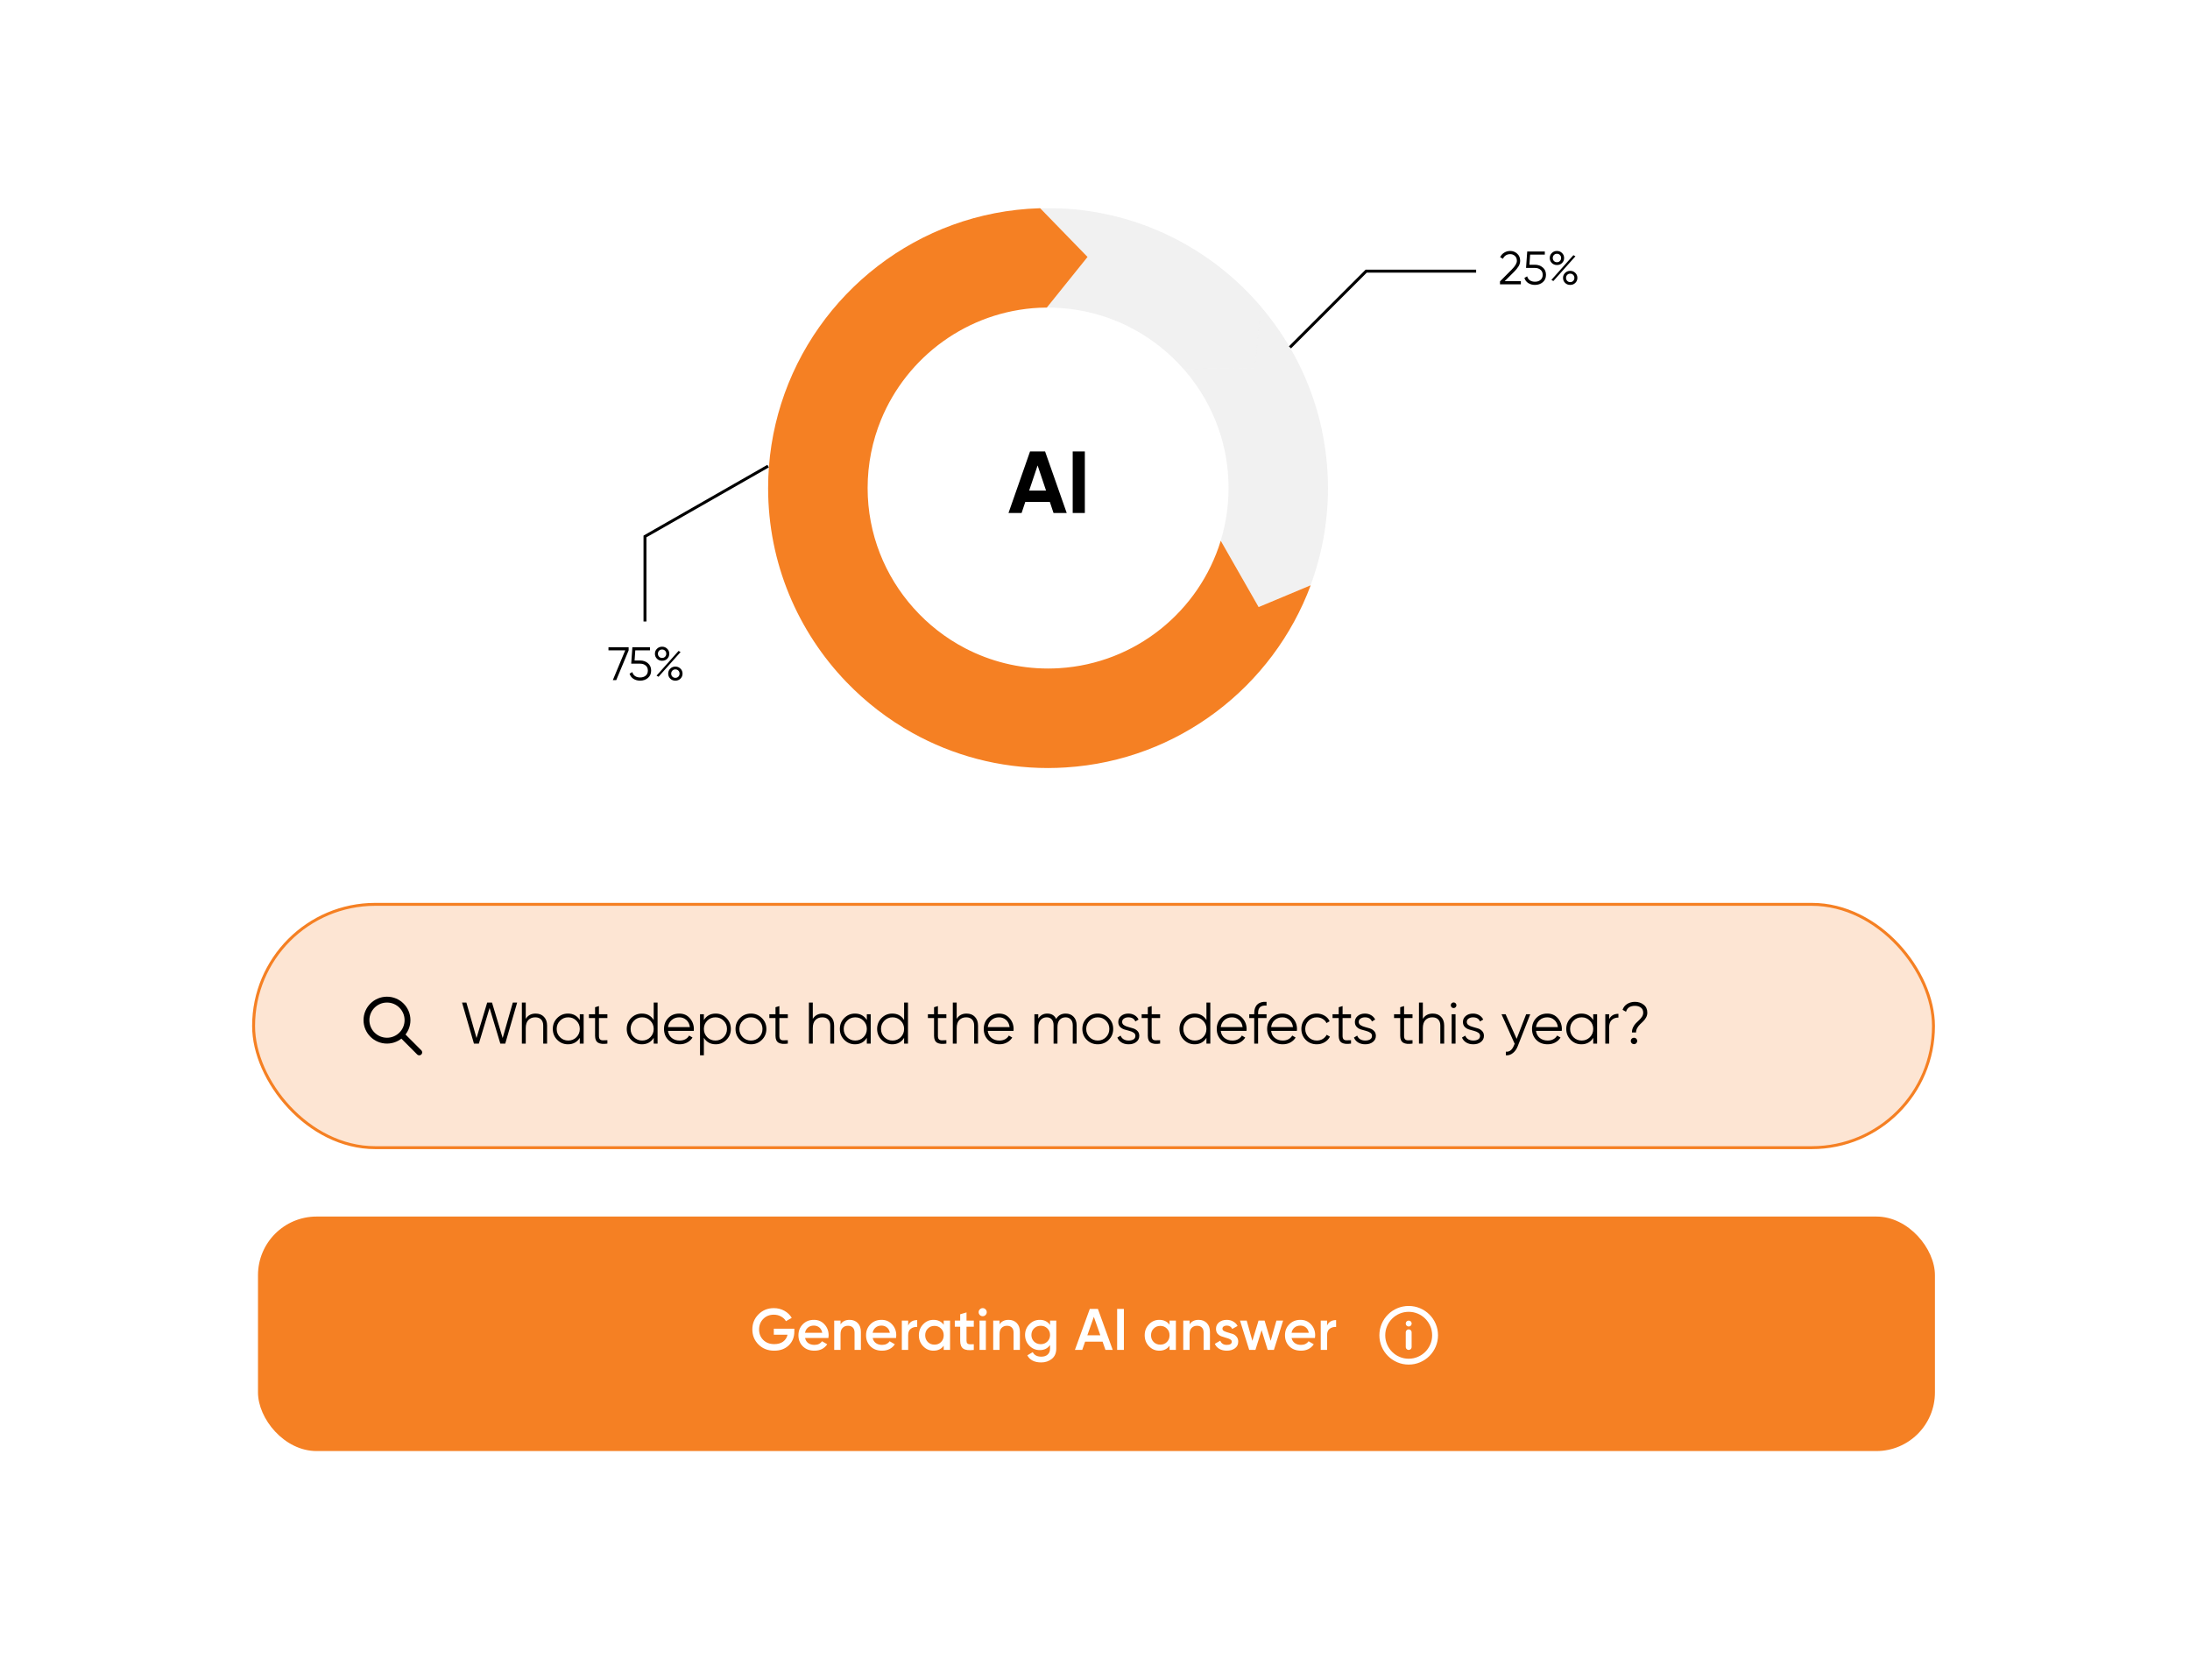
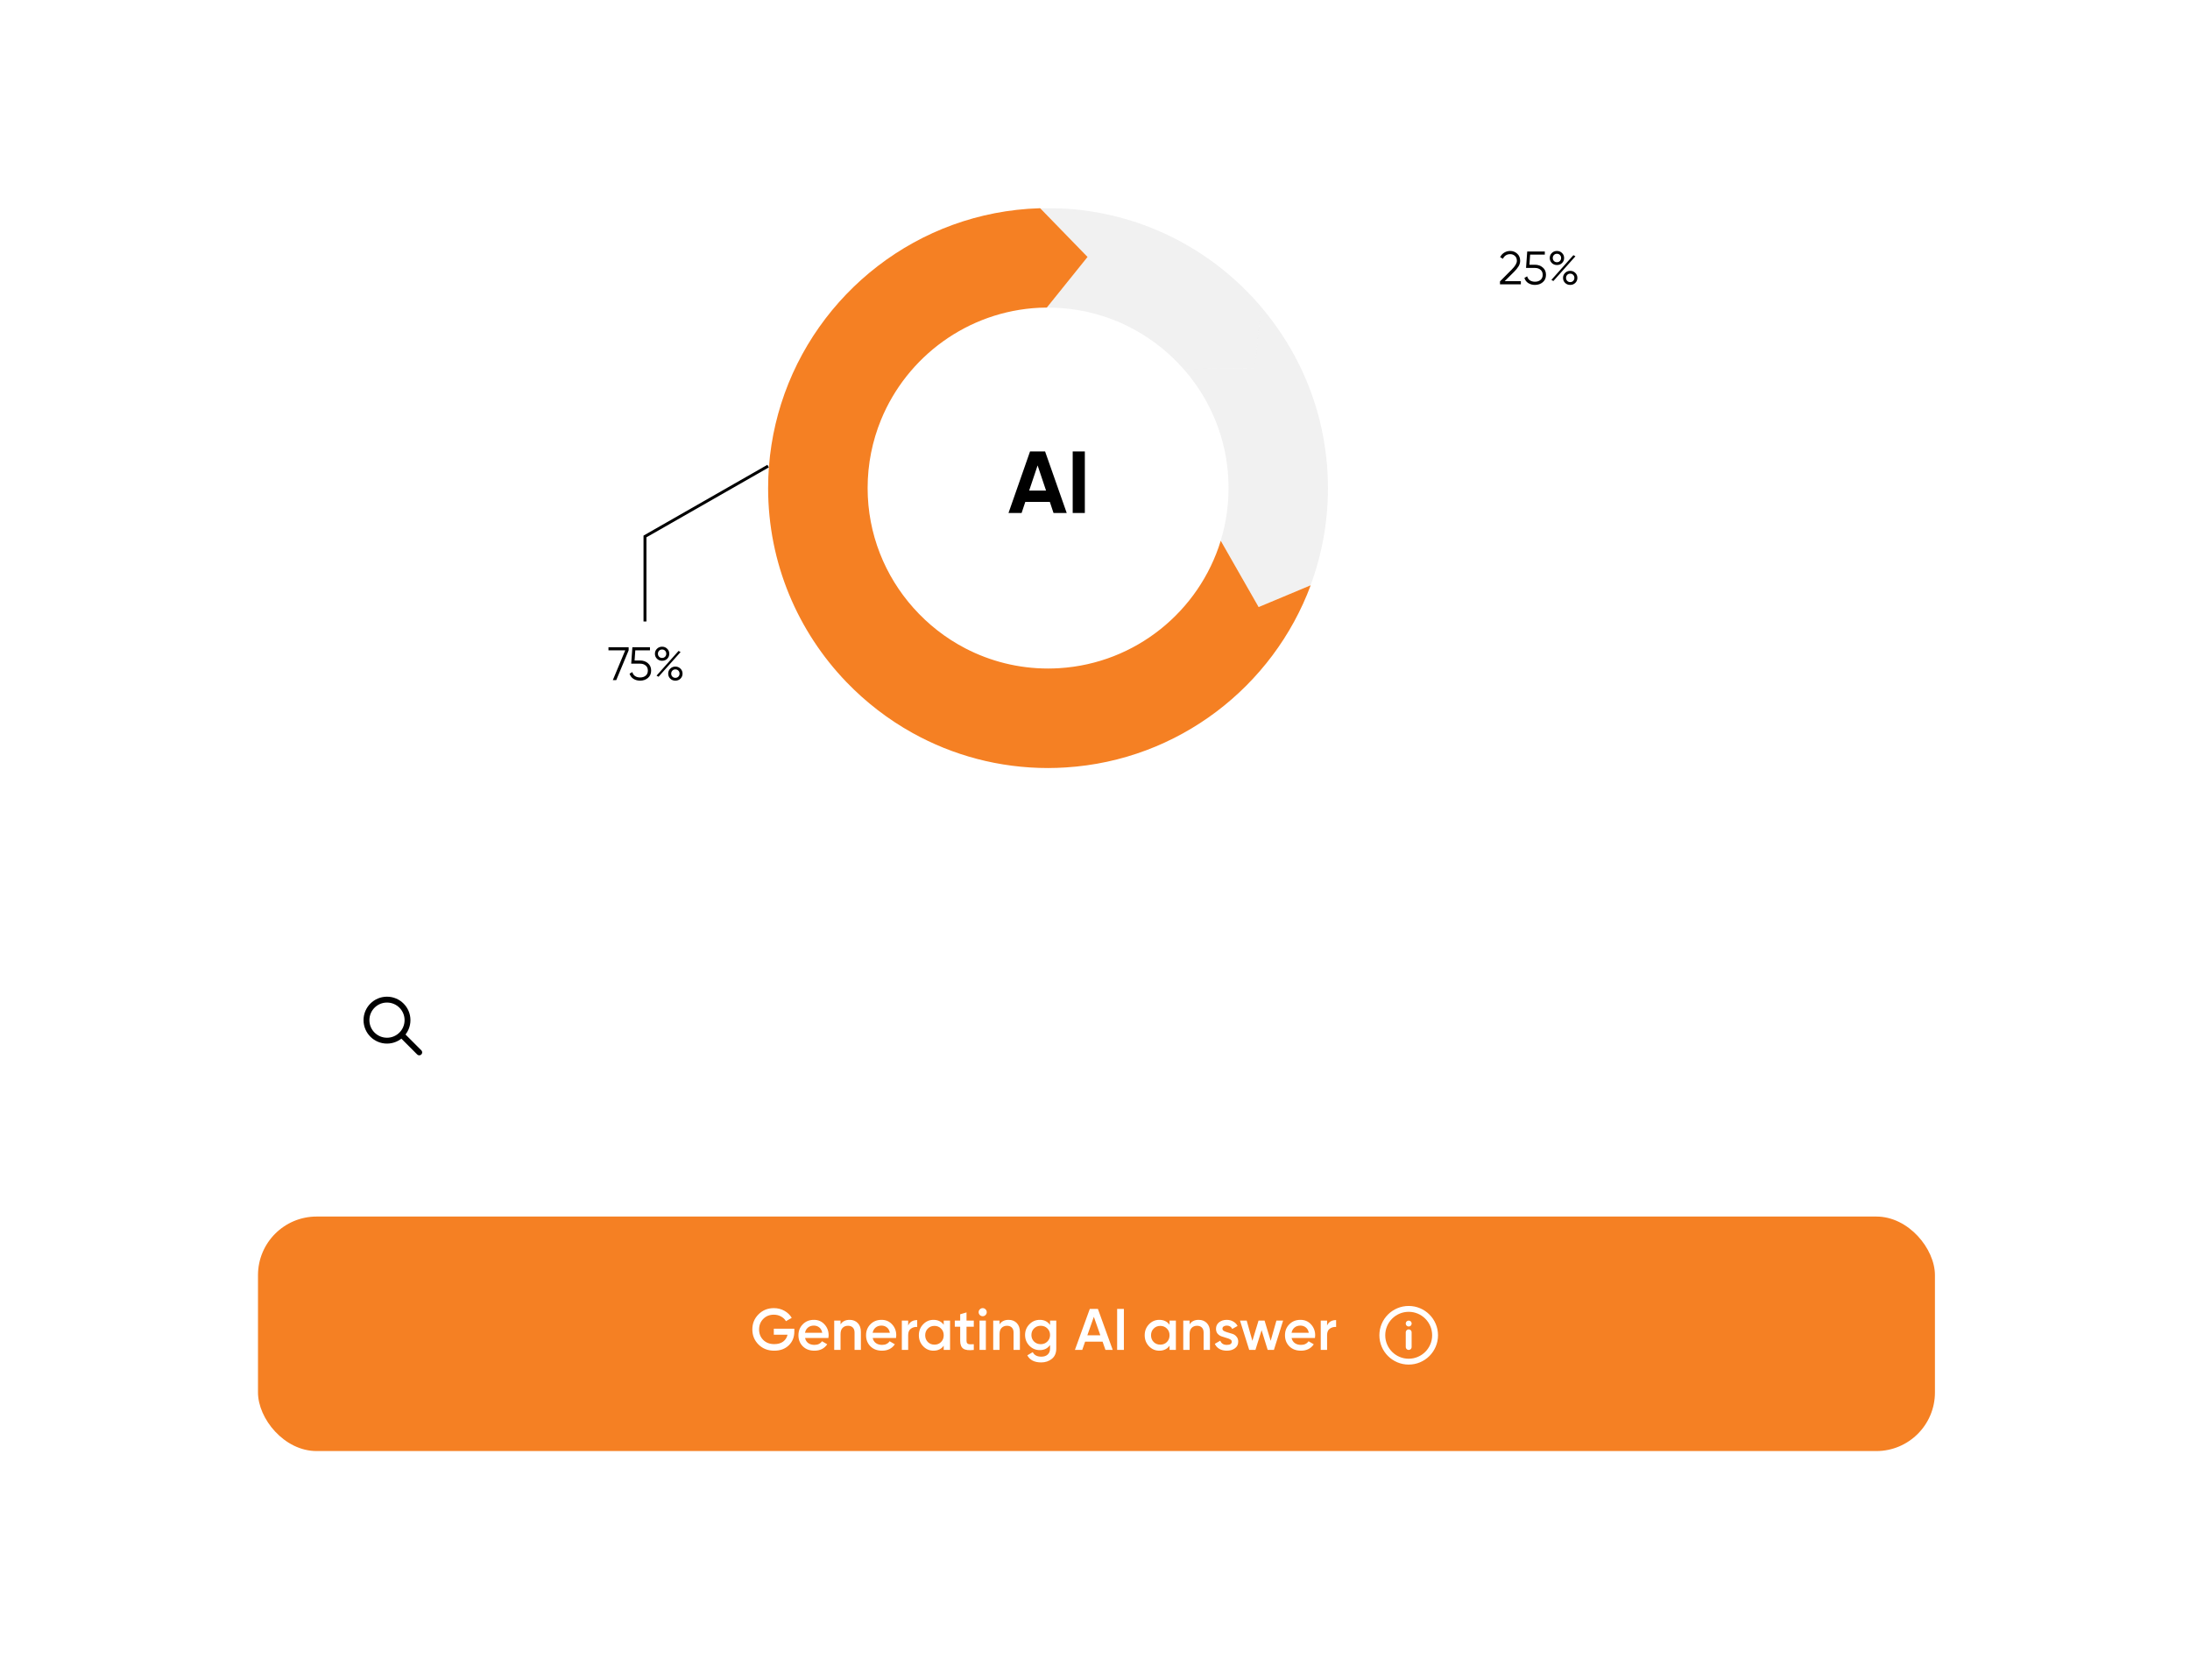
<svg xmlns="http://www.w3.org/2000/svg" width="747" height="573" viewBox="0 0 747 573" fill="none">
  <g filter="url(#filter0_d_5261_22)">
-     <rect x="20" y="20" width="707" height="533" rx="20" fill="white" />
-     <rect x="86.5" y="308.5" width="573" height="83" rx="41.5" fill="#F58023" fill-opacity="0.2" />
-     <rect x="86.5" y="308.5" width="573" height="83" rx="41.5" stroke="#F58023" />
    <path d="M136.954 352.946L143 359M139 348C139 351.866 135.866 355 132 355C128.134 355 125 351.866 125 348C125 344.134 128.134 341 132 341C135.866 341 139 344.134 139 348Z" stroke="black" stroke-width="2" stroke-linecap="round" stroke-linejoin="round" />
-     <path d="M161.66 356L157.6 342H159.08L162.54 354.1L166.18 342H167.82L171.46 354.1L174.92 342H176.4L172.34 356H170.66L167 343.84L163.34 356H161.66ZM182.689 345.76C183.903 345.76 184.856 346.133 185.549 346.88C186.256 347.613 186.609 348.607 186.609 349.86V356H185.289V349.86C185.289 348.967 185.049 348.273 184.569 347.78C184.103 347.287 183.436 347.04 182.569 347.04C181.609 347.04 180.829 347.347 180.229 347.96C179.629 348.56 179.329 349.493 179.329 350.76V356H178.009V342H179.329V347.56C180.076 346.36 181.196 345.76 182.689 345.76ZM197.762 346H199.082V356H197.762V354.04C196.842 355.507 195.495 356.24 193.722 356.24C192.295 356.24 191.075 355.733 190.062 354.72C189.062 353.707 188.562 352.467 188.562 351C188.562 349.533 189.062 348.293 190.062 347.28C191.075 346.267 192.295 345.76 193.722 345.76C195.495 345.76 196.842 346.493 197.762 347.96V346ZM191.022 353.82C191.782 354.58 192.715 354.96 193.822 354.96C194.928 354.96 195.862 354.58 196.622 353.82C197.382 353.047 197.762 352.107 197.762 351C197.762 349.893 197.382 348.96 196.622 348.2C195.862 347.427 194.928 347.04 193.822 347.04C192.715 347.04 191.782 347.427 191.022 348.2C190.262 348.96 189.882 349.893 189.882 351C189.882 352.107 190.262 353.047 191.022 353.82ZM207.177 347.28H204.297V353.34C204.297 353.887 204.403 354.28 204.617 354.52C204.83 354.747 205.15 354.867 205.577 354.88C206.003 354.88 206.537 354.867 207.177 354.84V356C205.777 356.213 204.723 356.113 204.017 355.7C203.323 355.287 202.977 354.5 202.977 353.34V347.28H200.877V346H202.977V343.6L204.297 343.2V346H207.177V347.28ZM222.977 342H224.297V356H222.977V354.04C222.057 355.507 220.71 356.24 218.937 356.24C217.51 356.24 216.29 355.733 215.277 354.72C214.277 353.707 213.777 352.467 213.777 351C213.777 349.533 214.277 348.293 215.277 347.28C216.29 346.267 217.51 345.76 218.937 345.76C220.71 345.76 222.057 346.493 222.977 347.96V342ZM216.237 353.82C216.997 354.58 217.93 354.96 219.037 354.96C220.143 354.96 221.077 354.58 221.837 353.82C222.597 353.047 222.977 352.107 222.977 351C222.977 349.893 222.597 348.96 221.837 348.2C221.077 347.427 220.143 347.04 219.037 347.04C217.93 347.04 216.997 347.427 216.237 348.2C215.477 348.96 215.097 349.893 215.097 351C215.097 352.107 215.477 353.047 216.237 353.82ZM231.711 345.76C233.191 345.76 234.385 346.287 235.291 347.34C236.211 348.38 236.671 349.613 236.671 351.04C236.671 351.187 236.658 351.393 236.631 351.66H227.851C227.985 352.673 228.411 353.48 229.131 354.08C229.865 354.667 230.765 354.96 231.831 354.96C232.591 354.96 233.245 354.807 233.791 354.5C234.351 354.18 234.771 353.767 235.051 353.26L236.211 353.94C235.771 354.647 235.171 355.207 234.411 355.62C233.651 356.033 232.785 356.24 231.811 356.24C230.238 356.24 228.958 355.747 227.971 354.76C226.985 353.773 226.491 352.52 226.491 351C226.491 349.507 226.978 348.26 227.951 347.26C228.925 346.26 230.178 345.76 231.711 345.76ZM231.711 347.04C230.671 347.04 229.798 347.353 229.091 347.98C228.398 348.593 227.985 349.393 227.851 350.38H235.311C235.178 349.327 234.771 348.507 234.091 347.92C233.411 347.333 232.618 347.04 231.711 347.04ZM244.131 345.76C245.558 345.76 246.771 346.267 247.771 347.28C248.784 348.293 249.291 349.533 249.291 351C249.291 352.467 248.784 353.707 247.771 354.72C246.771 355.733 245.558 356.24 244.131 356.24C242.358 356.24 241.011 355.507 240.091 354.04V360H238.771V346H240.091V347.96C241.011 346.493 242.358 345.76 244.131 345.76ZM241.231 353.82C241.991 354.58 242.924 354.96 244.031 354.96C245.138 354.96 246.071 354.58 246.831 353.82C247.591 353.047 247.971 352.107 247.971 351C247.971 349.893 247.591 348.96 246.831 348.2C246.071 347.427 245.138 347.04 244.031 347.04C242.924 347.04 241.991 347.427 241.231 348.2C240.471 348.96 240.091 349.893 240.091 351C240.091 352.107 240.471 353.047 241.231 353.82ZM259.866 354.74C258.853 355.74 257.613 356.24 256.146 356.24C254.679 356.24 253.433 355.74 252.406 354.74C251.393 353.727 250.886 352.48 250.886 351C250.886 349.52 251.393 348.28 252.406 347.28C253.433 346.267 254.679 345.76 256.146 345.76C257.613 345.76 258.853 346.267 259.866 347.28C260.893 348.28 261.406 349.52 261.406 351C261.406 352.48 260.893 353.727 259.866 354.74ZM253.346 353.82C254.106 354.58 255.039 354.96 256.146 354.96C257.253 354.96 258.186 354.58 258.946 353.82C259.706 353.047 260.086 352.107 260.086 351C260.086 349.893 259.706 348.96 258.946 348.2C258.186 347.427 257.253 347.04 256.146 347.04C255.039 347.04 254.106 347.427 253.346 348.2C252.586 348.96 252.206 349.893 252.206 351C252.206 352.107 252.586 353.047 253.346 353.82ZM268.72 347.28H265.84V353.34C265.84 353.887 265.946 354.28 266.16 354.52C266.373 354.747 266.693 354.867 267.12 354.88C267.546 354.88 268.08 354.867 268.72 354.84V356C267.32 356.213 266.266 356.113 265.56 355.7C264.866 355.287 264.52 354.5 264.52 353.34V347.28H262.42V346H264.52V343.6L265.84 343.2V346H268.72V347.28ZM280.6 345.76C281.813 345.76 282.766 346.133 283.46 346.88C284.166 347.613 284.52 348.607 284.52 349.86V356H283.2V349.86C283.2 348.967 282.96 348.273 282.48 347.78C282.013 347.287 281.346 347.04 280.48 347.04C279.52 347.04 278.74 347.347 278.14 347.96C277.54 348.56 277.24 349.493 277.24 350.76V356H275.92V342H277.24V347.56C277.986 346.36 279.106 345.76 280.6 345.76ZM295.672 346H296.992V356H295.672V354.04C294.752 355.507 293.405 356.24 291.632 356.24C290.205 356.24 288.985 355.733 287.972 354.72C286.972 353.707 286.472 352.467 286.472 351C286.472 349.533 286.972 348.293 287.972 347.28C288.985 346.267 290.205 345.76 291.632 345.76C293.405 345.76 294.752 346.493 295.672 347.96V346ZM288.932 353.82C289.692 354.58 290.625 354.96 291.732 354.96C292.839 354.96 293.772 354.58 294.532 353.82C295.292 353.047 295.672 352.107 295.672 351C295.672 349.893 295.292 348.96 294.532 348.2C293.772 347.427 292.839 347.04 291.732 347.04C290.625 347.04 289.692 347.427 288.932 348.2C288.172 348.96 287.792 349.893 287.792 351C287.792 352.107 288.172 353.047 288.932 353.82ZM308.387 342H309.707V356H308.387V354.04C307.467 355.507 306.12 356.24 304.347 356.24C302.92 356.24 301.7 355.733 300.687 354.72C299.687 353.707 299.187 352.467 299.187 351C299.187 349.533 299.687 348.293 300.687 347.28C301.7 346.267 302.92 345.76 304.347 345.76C306.12 345.76 307.467 346.493 308.387 347.96V342ZM301.647 353.82C302.407 354.58 303.34 354.96 304.447 354.96C305.553 354.96 306.487 354.58 307.247 353.82C308.007 353.047 308.387 352.107 308.387 351C308.387 349.893 308.007 348.96 307.247 348.2C306.487 347.427 305.553 347.04 304.447 347.04C303.34 347.04 302.407 347.427 301.647 348.2C300.887 348.96 300.507 349.893 300.507 351C300.507 352.107 300.887 353.047 301.647 353.82ZM322.802 347.28H319.922V353.34C319.922 353.887 320.028 354.28 320.242 354.52C320.455 354.747 320.775 354.867 321.202 354.88C321.628 354.88 322.162 354.867 322.802 354.84V356C321.402 356.213 320.348 356.113 319.642 355.7C318.948 355.287 318.602 354.5 318.602 353.34V347.28H316.502V346H318.602V343.6L319.922 343.2V346H322.802V347.28ZM329.682 345.76C330.895 345.76 331.848 346.133 332.542 346.88C333.248 347.613 333.602 348.607 333.602 349.86V356H332.282V349.86C332.282 348.967 332.042 348.273 331.562 347.78C331.095 347.287 330.428 347.04 329.562 347.04C328.602 347.04 327.822 347.347 327.222 347.96C326.622 348.56 326.322 349.493 326.322 350.76V356H325.002V342H326.322V347.56C327.068 346.36 328.188 345.76 329.682 345.76ZM340.774 345.76C342.254 345.76 343.447 346.287 344.354 347.34C345.274 348.38 345.734 349.613 345.734 351.04C345.734 351.187 345.721 351.393 345.694 351.66H336.914C337.047 352.673 337.474 353.48 338.194 354.08C338.927 354.667 339.827 354.96 340.894 354.96C341.654 354.96 342.307 354.807 342.854 354.5C343.414 354.18 343.834 353.767 344.114 353.26L345.274 353.94C344.834 354.647 344.234 355.207 343.474 355.62C342.714 356.033 341.847 356.24 340.874 356.24C339.301 356.24 338.021 355.747 337.034 354.76C336.047 353.773 335.554 352.52 335.554 351C335.554 349.507 336.041 348.26 337.014 347.26C337.987 346.26 339.241 345.76 340.774 345.76ZM340.774 347.04C339.734 347.04 338.861 347.353 338.154 347.98C337.461 348.593 337.047 349.393 336.914 350.38H344.374C344.241 349.327 343.834 348.507 343.154 347.92C342.474 347.333 341.681 347.04 340.774 347.04ZM363.494 345.76C364.614 345.76 365.514 346.12 366.194 346.84C366.887 347.56 367.234 348.533 367.234 349.76V356H365.914V349.76C365.914 348.893 365.687 348.227 365.234 347.76C364.794 347.28 364.207 347.04 363.474 347.04C362.647 347.04 361.974 347.32 361.454 347.88C360.947 348.427 360.694 349.287 360.694 350.46V356H359.374V349.76C359.374 348.88 359.16 348.207 358.734 347.74C358.32 347.273 357.754 347.04 357.034 347.04C356.234 347.04 355.554 347.32 354.994 347.88C354.434 348.44 354.154 349.3 354.154 350.46V356H352.834V346H354.154V347.46C354.874 346.327 355.894 345.76 357.214 345.76C358.654 345.76 359.667 346.367 360.254 347.58C360.974 346.367 362.054 345.76 363.494 345.76ZM378.167 354.74C377.153 355.74 375.913 356.24 374.447 356.24C372.98 356.24 371.733 355.74 370.707 354.74C369.693 353.727 369.187 352.48 369.187 351C369.187 349.52 369.693 348.28 370.707 347.28C371.733 346.267 372.98 345.76 374.447 345.76C375.913 345.76 377.153 346.267 378.167 347.28C379.193 348.28 379.707 349.52 379.707 351C379.707 352.48 379.193 353.727 378.167 354.74ZM371.647 353.82C372.407 354.58 373.34 354.96 374.447 354.96C375.553 354.96 376.487 354.58 377.247 353.82C378.007 353.047 378.387 352.107 378.387 351C378.387 349.893 378.007 348.96 377.247 348.2C376.487 347.427 375.553 347.04 374.447 347.04C373.34 347.04 372.407 347.427 371.647 348.2C370.887 348.96 370.507 349.893 370.507 351C370.507 352.107 370.887 353.047 371.647 353.82ZM382.76 348.62C382.76 349.073 382.96 349.433 383.36 349.7C383.76 349.967 384.247 350.173 384.82 350.32C385.394 350.467 385.967 350.633 386.54 350.82C387.114 350.993 387.6 351.293 388 351.72C388.4 352.133 388.6 352.68 388.6 353.36C388.6 354.213 388.26 354.907 387.58 355.44C386.914 355.973 386.047 356.24 384.98 356.24C384.02 356.24 383.2 356.027 382.52 355.6C381.854 355.173 381.387 354.62 381.12 353.94L382.24 353.28C382.427 353.8 382.76 354.213 383.24 354.52C383.734 354.813 384.314 354.96 384.98 354.96C385.634 354.96 386.18 354.833 386.62 354.58C387.06 354.313 387.28 353.907 387.28 353.36C387.28 352.907 387.08 352.547 386.68 352.28C386.28 352.013 385.794 351.807 385.22 351.66C384.647 351.513 384.074 351.353 383.5 351.18C382.927 350.993 382.44 350.693 382.04 350.28C381.64 349.853 381.44 349.3 381.44 348.62C381.44 347.807 381.76 347.127 382.4 346.58C383.054 346.033 383.874 345.76 384.86 345.76C385.674 345.76 386.387 345.947 387 346.32C387.614 346.68 388.067 347.173 388.36 347.8L387.26 348.44C386.874 347.507 386.074 347.04 384.86 347.04C384.287 347.04 383.794 347.18 383.38 347.46C382.967 347.727 382.76 348.113 382.76 348.62ZM395.712 347.28H392.832V353.34C392.832 353.887 392.938 354.28 393.152 354.52C393.365 354.747 393.685 354.867 394.112 354.88C394.538 354.88 395.072 354.867 395.712 354.84V356C394.312 356.213 393.258 356.113 392.552 355.7C391.858 355.287 391.512 354.5 391.512 353.34V347.28H389.412V346H391.512V343.6L392.832 343.2V346H395.712V347.28ZM411.512 342H412.832V356H411.512V354.04C410.592 355.507 409.245 356.24 407.472 356.24C406.045 356.24 404.825 355.733 403.812 354.72C402.812 353.707 402.312 352.467 402.312 351C402.312 349.533 402.812 348.293 403.812 347.28C404.825 346.267 406.045 345.76 407.472 345.76C409.245 345.76 410.592 346.493 411.512 347.96V342ZM404.772 353.82C405.532 354.58 406.465 354.96 407.572 354.96C408.678 354.96 409.612 354.58 410.372 353.82C411.132 353.047 411.512 352.107 411.512 351C411.512 349.893 411.132 348.96 410.372 348.2C409.612 347.427 408.678 347.04 407.572 347.04C406.465 347.04 405.532 347.427 404.772 348.2C404.012 348.96 403.632 349.893 403.632 351C403.632 352.107 404.012 353.047 404.772 353.82ZM420.247 345.76C421.727 345.76 422.92 346.287 423.827 347.34C424.747 348.38 425.207 349.613 425.207 351.04C425.207 351.187 425.193 351.393 425.167 351.66H416.387C416.52 352.673 416.947 353.48 417.667 354.08C418.4 354.667 419.3 354.96 420.367 354.96C421.127 354.96 421.78 354.807 422.327 354.5C422.887 354.18 423.307 353.767 423.587 353.26L424.747 353.94C424.307 354.647 423.707 355.207 422.947 355.62C422.187 356.033 421.32 356.24 420.347 356.24C418.773 356.24 417.493 355.747 416.507 354.76C415.52 353.773 415.027 352.52 415.027 351C415.027 349.507 415.513 348.26 416.487 347.26C417.46 346.26 418.713 345.76 420.247 345.76ZM420.247 347.04C419.207 347.04 418.333 347.353 417.627 347.98C416.933 348.593 416.52 349.393 416.387 350.38H423.847C423.713 349.327 423.307 348.507 422.627 347.92C421.947 347.333 421.153 347.04 420.247 347.04ZM432.013 343.04C431.04 342.96 430.313 343.127 429.833 343.54C429.367 343.953 429.133 344.64 429.133 345.6V346H432.013V347.28H429.133V356H427.813V347.28H426.113V346H427.813V345.6C427.813 344.293 428.173 343.307 428.893 342.64C429.627 341.96 430.667 341.667 432.013 341.76V343.04ZM437.434 345.76C438.914 345.76 440.107 346.287 441.014 347.34C441.934 348.38 442.394 349.613 442.394 351.04C442.394 351.187 442.381 351.393 442.354 351.66H433.574C433.707 352.673 434.134 353.48 434.854 354.08C435.587 354.667 436.487 354.96 437.554 354.96C438.314 354.96 438.967 354.807 439.514 354.5C440.074 354.18 440.494 353.767 440.774 353.26L441.934 353.94C441.494 354.647 440.894 355.207 440.134 355.62C439.374 356.033 438.507 356.24 437.534 356.24C435.961 356.24 434.681 355.747 433.694 354.76C432.707 353.773 432.214 352.52 432.214 351C432.214 349.507 432.701 348.26 433.674 347.26C434.647 346.26 435.901 345.76 437.434 345.76ZM437.434 347.04C436.394 347.04 435.521 347.353 434.814 347.98C434.121 348.593 433.707 349.393 433.574 350.38H441.034C440.901 349.327 440.494 348.507 439.814 347.92C439.134 347.333 438.341 347.04 437.434 347.04ZM449.154 356.24C447.647 356.24 446.394 355.74 445.394 354.74C444.394 353.727 443.894 352.48 443.894 351C443.894 349.52 444.394 348.28 445.394 347.28C446.394 346.267 447.647 345.76 449.154 345.76C450.14 345.76 451.027 346 451.814 346.48C452.6 346.947 453.174 347.58 453.534 348.38L452.454 349C452.187 348.4 451.754 347.927 451.154 347.58C450.567 347.22 449.9 347.04 449.154 347.04C448.047 347.04 447.114 347.427 446.354 348.2C445.594 348.96 445.214 349.893 445.214 351C445.214 352.107 445.594 353.047 446.354 353.82C447.114 354.58 448.047 354.96 449.154 354.96C449.9 354.96 450.567 354.787 451.154 354.44C451.74 354.08 452.2 353.6 452.534 353L453.634 353.64C453.22 354.44 452.614 355.073 451.814 355.54C451.014 356.007 450.127 356.24 449.154 356.24ZM460.829 347.28H457.949V353.34C457.949 353.887 458.056 354.28 458.269 354.52C458.482 354.747 458.802 354.867 459.229 354.88C459.656 354.88 460.189 354.867 460.829 354.84V356C459.429 356.213 458.376 356.113 457.669 355.7C456.976 355.287 456.629 354.5 456.629 353.34V347.28H454.529V346H456.629V343.6L457.949 343.2V346H460.829V347.28ZM463.463 348.62C463.463 349.073 463.663 349.433 464.063 349.7C464.463 349.967 464.95 350.173 465.523 350.32C466.097 350.467 466.67 350.633 467.243 350.82C467.817 350.993 468.303 351.293 468.703 351.72C469.103 352.133 469.303 352.68 469.303 353.36C469.303 354.213 468.963 354.907 468.283 355.44C467.617 355.973 466.75 356.24 465.683 356.24C464.723 356.24 463.903 356.027 463.223 355.6C462.557 355.173 462.09 354.62 461.823 353.94L462.943 353.28C463.13 353.8 463.463 354.213 463.943 354.52C464.437 354.813 465.017 354.96 465.683 354.96C466.337 354.96 466.883 354.833 467.323 354.58C467.763 354.313 467.983 353.907 467.983 353.36C467.983 352.907 467.783 352.547 467.383 352.28C466.983 352.013 466.497 351.807 465.923 351.66C465.35 351.513 464.777 351.353 464.203 351.18C463.63 350.993 463.143 350.693 462.743 350.28C462.343 349.853 462.143 349.3 462.143 348.62C462.143 347.807 462.463 347.127 463.103 346.58C463.757 346.033 464.577 345.76 465.563 345.76C466.377 345.76 467.09 345.947 467.703 346.32C468.317 346.68 468.77 347.173 469.063 347.8L467.963 348.44C467.577 347.507 466.777 347.04 465.563 347.04C464.99 347.04 464.497 347.18 464.083 347.46C463.67 347.727 463.463 348.113 463.463 348.62ZM481.805 347.28H478.925V353.34C478.925 353.887 479.032 354.28 479.245 354.52C479.459 354.747 479.779 354.867 480.205 354.88C480.632 354.88 481.165 354.867 481.805 354.84V356C480.405 356.213 479.352 356.113 478.645 355.7C477.952 355.287 477.605 354.5 477.605 353.34V347.28H475.505V346H477.605V343.6L478.925 343.2V346H481.805V347.28ZM488.685 345.76C489.899 345.76 490.852 346.133 491.545 346.88C492.252 347.613 492.605 348.607 492.605 349.86V356H491.285V349.86C491.285 348.967 491.045 348.273 490.565 347.78C490.099 347.287 489.432 347.04 488.565 347.04C487.605 347.04 486.825 347.347 486.225 347.96C485.625 348.56 485.325 349.493 485.325 350.76V356H484.005V342H485.325V347.56C486.072 346.36 487.192 345.76 488.685 345.76ZM496.498 343.6C496.311 343.787 496.084 343.88 495.818 343.88C495.551 343.88 495.324 343.787 495.138 343.6C494.951 343.413 494.858 343.187 494.858 342.92C494.858 342.653 494.951 342.427 495.138 342.24C495.324 342.053 495.551 341.96 495.818 341.96C496.084 341.96 496.311 342.053 496.498 342.24C496.684 342.427 496.778 342.653 496.778 342.92C496.778 343.187 496.684 343.413 496.498 343.6ZM495.158 356V346H496.478V356H495.158ZM500.319 348.62C500.319 349.073 500.519 349.433 500.919 349.7C501.319 349.967 501.806 350.173 502.379 350.32C502.952 350.467 503.526 350.633 504.099 350.82C504.672 350.993 505.159 351.293 505.559 351.72C505.959 352.133 506.159 352.68 506.159 353.36C506.159 354.213 505.819 354.907 505.139 355.44C504.472 355.973 503.606 356.24 502.539 356.24C501.579 356.24 500.759 356.027 500.079 355.6C499.412 355.173 498.946 354.62 498.679 353.94L499.799 353.28C499.986 353.8 500.319 354.213 500.799 354.52C501.292 354.813 501.872 354.96 502.539 354.96C503.192 354.96 503.739 354.833 504.179 354.58C504.619 354.313 504.839 353.907 504.839 353.36C504.839 352.907 504.639 352.547 504.239 352.28C503.839 352.013 503.352 351.807 502.779 351.66C502.206 351.513 501.632 351.353 501.059 351.18C500.486 350.993 499.999 350.693 499.599 350.28C499.199 349.853 498.999 349.3 498.999 348.62C498.999 347.807 499.319 347.127 499.959 346.58C500.612 346.033 501.432 345.76 502.419 345.76C503.232 345.76 503.946 345.947 504.559 346.32C505.172 346.68 505.626 347.173 505.919 347.8L504.819 348.44C504.432 347.507 503.632 347.04 502.419 347.04C501.846 347.04 501.352 347.18 500.939 347.46C500.526 347.727 500.319 348.113 500.319 348.62ZM520.561 346H521.961L517.681 356.92C517.294 357.907 516.741 358.68 516.021 359.24C515.314 359.813 514.521 360.067 513.641 360V358.76C514.841 358.893 515.754 358.2 516.381 356.68L516.641 356.06L512.161 346H513.561L517.321 354.38L520.561 346ZM527.786 345.76C529.266 345.76 530.459 346.287 531.366 347.34C532.286 348.38 532.746 349.613 532.746 351.04C532.746 351.187 532.732 351.393 532.706 351.66H523.926C524.059 352.673 524.486 353.48 525.206 354.08C525.939 354.667 526.839 354.96 527.906 354.96C528.666 354.96 529.319 354.807 529.866 354.5C530.426 354.18 530.846 353.767 531.126 353.26L532.286 353.94C531.846 354.647 531.246 355.207 530.486 355.62C529.726 356.033 528.859 356.24 527.886 356.24C526.312 356.24 525.032 355.747 524.046 354.76C523.059 353.773 522.566 352.52 522.566 351C522.566 349.507 523.052 348.26 524.026 347.26C524.999 346.26 526.252 345.76 527.786 345.76ZM527.786 347.04C526.746 347.04 525.872 347.353 525.166 347.98C524.472 348.593 524.059 349.393 523.926 350.38H531.386C531.252 349.327 530.846 348.507 530.166 347.92C529.486 347.333 528.692 347.04 527.786 347.04ZM543.445 346H544.765V356H543.445V354.04C542.525 355.507 541.179 356.24 539.405 356.24C537.979 356.24 536.759 355.733 535.745 354.72C534.745 353.707 534.245 352.467 534.245 351C534.245 349.533 534.745 348.293 535.745 347.28C536.759 346.267 537.979 345.76 539.405 345.76C541.179 345.76 542.525 346.493 543.445 347.96V346ZM536.705 353.82C537.465 354.58 538.399 354.96 539.505 354.96C540.612 354.96 541.545 354.58 542.305 353.82C543.065 353.047 543.445 352.107 543.445 351C543.445 349.893 543.065 348.96 542.305 348.2C541.545 347.427 540.612 347.04 539.505 347.04C538.399 347.04 537.465 347.427 536.705 348.2C535.945 348.96 535.565 349.893 535.565 351C535.565 352.107 535.945 353.047 536.705 353.82ZM548.88 347.66C549.493 346.447 550.547 345.84 552.04 345.84V347.12C551.133 347.12 550.38 347.387 549.78 347.92C549.18 348.453 548.88 349.293 548.88 350.44V356H547.56V346H548.88V347.66ZM556.649 352.2C556.649 351.547 556.783 350.953 557.049 350.42C557.316 349.873 557.636 349.413 558.009 349.04C558.383 348.667 558.756 348.307 559.129 347.96C559.503 347.613 559.823 347.233 560.089 346.82C560.356 346.393 560.489 345.94 560.489 345.46C560.489 344.687 560.223 344.107 559.689 343.72C559.169 343.32 558.496 343.12 557.669 343.12C556.029 343.12 555.016 343.793 554.629 345.14L553.449 344.48C553.756 343.587 554.289 342.913 555.049 342.46C555.823 341.993 556.696 341.76 557.669 341.76C558.843 341.76 559.836 342.087 560.649 342.74C561.476 343.38 561.889 344.287 561.889 345.46C561.889 346.033 561.756 346.567 561.489 347.06C561.223 347.553 560.903 347.987 560.529 348.36C560.156 348.72 559.783 349.08 559.409 349.44C559.036 349.8 558.716 350.22 558.449 350.7C558.183 351.167 558.049 351.667 558.049 352.2H556.649ZM558.129 355.88C557.916 356.093 557.656 356.2 557.349 356.2C557.043 356.2 556.783 356.093 556.569 355.88C556.356 355.667 556.249 355.407 556.249 355.1C556.249 354.793 556.356 354.533 556.569 354.32C556.783 354.107 557.043 354 557.349 354C557.656 354 557.916 354.107 558.129 354.32C558.343 354.533 558.449 354.793 558.449 355.1C558.449 355.407 558.343 355.667 558.129 355.88Z" fill="black" />
    <rect x="88" y="415" width="572" height="80" rx="20" fill="#F58023" />
    <path d="M270.942 453.26V454.22C270.942 456.14 270.309 457.713 269.042 458.94C267.775 460.153 266.122 460.76 264.082 460.76C261.922 460.76 260.135 460.06 258.722 458.66C257.322 457.26 256.622 455.54 256.622 453.5C256.622 451.473 257.322 449.76 258.722 448.36C260.135 446.947 261.882 446.24 263.962 446.24C265.269 446.24 266.462 446.54 267.542 447.14C268.622 447.74 269.462 448.547 270.062 449.56L268.082 450.7C267.709 450.033 267.155 449.5 266.422 449.1C265.689 448.687 264.869 448.48 263.962 448.48C262.495 448.48 261.289 448.96 260.342 449.92C259.395 450.88 258.922 452.08 258.922 453.52C258.922 454.96 259.395 456.153 260.342 457.1C261.302 458.047 262.555 458.52 264.102 458.52C265.342 458.52 266.349 458.233 267.122 457.66C267.909 457.073 268.409 456.293 268.622 455.32H263.942V453.26H270.942ZM274.605 456.42C274.765 457.18 275.131 457.767 275.705 458.18C276.278 458.58 276.978 458.78 277.805 458.78C278.951 458.78 279.811 458.367 280.385 457.54L282.165 458.58C281.178 460.033 279.718 460.76 277.785 460.76C276.158 460.76 274.845 460.267 273.845 459.28C272.845 458.28 272.345 457.02 272.345 455.5C272.345 454.007 272.838 452.76 273.825 451.76C274.811 450.747 276.078 450.24 277.625 450.24C279.091 450.24 280.291 450.753 281.225 451.78C282.171 452.807 282.645 454.053 282.645 455.52C282.645 455.747 282.618 456.047 282.565 456.42H274.605ZM274.585 454.66H280.465C280.318 453.847 279.978 453.233 279.445 452.82C278.925 452.407 278.311 452.2 277.605 452.2C276.805 452.2 276.138 452.42 275.605 452.86C275.071 453.3 274.731 453.9 274.585 454.66ZM289.805 450.24C290.952 450.24 291.878 450.607 292.585 451.34C293.292 452.073 293.645 453.08 293.645 454.36V460.5H291.485V454.58C291.485 453.833 291.285 453.26 290.885 452.86C290.485 452.46 289.938 452.26 289.245 452.26C288.485 452.26 287.872 452.5 287.405 452.98C286.938 453.447 286.705 454.167 286.705 455.14V460.5H284.545V450.5H286.705V451.78C287.358 450.753 288.392 450.24 289.805 450.24ZM297.671 456.42C297.831 457.18 298.198 457.767 298.771 458.18C299.344 458.58 300.044 458.78 300.871 458.78C302.018 458.78 302.878 458.367 303.451 457.54L305.231 458.58C304.244 460.033 302.784 460.76 300.851 460.76C299.224 460.76 297.911 460.267 296.911 459.28C295.911 458.28 295.411 457.02 295.411 455.5C295.411 454.007 295.904 452.76 296.891 451.76C297.878 450.747 299.144 450.24 300.691 450.24C302.158 450.24 303.358 450.753 304.291 451.78C305.238 452.807 305.711 454.053 305.711 455.52C305.711 455.747 305.684 456.047 305.631 456.42H297.671ZM297.651 454.66H303.531C303.384 453.847 303.044 453.233 302.511 452.82C301.991 452.407 301.378 452.2 300.671 452.2C299.871 452.2 299.204 452.42 298.671 452.86C298.138 453.3 297.798 453.9 297.651 454.66ZM309.772 452.18C310.318 450.94 311.345 450.32 312.852 450.32V452.66C312.025 452.607 311.305 452.807 310.692 453.26C310.078 453.7 309.772 454.433 309.772 455.46V460.5H307.612V450.5H309.772V452.18ZM321.899 450.5H324.059V460.5H321.899V459.06C321.085 460.193 319.919 460.76 318.399 460.76C317.025 460.76 315.852 460.253 314.879 459.24C313.905 458.213 313.419 456.967 313.419 455.5C313.419 454.02 313.905 452.773 314.879 451.76C315.852 450.747 317.025 450.24 318.399 450.24C319.919 450.24 321.085 450.8 321.899 451.92V450.5ZM316.479 457.8C317.079 458.4 317.832 458.7 318.739 458.7C319.645 458.7 320.399 458.4 320.999 457.8C321.599 457.187 321.899 456.42 321.899 455.5C321.899 454.58 321.599 453.82 320.999 453.22C320.399 452.607 319.645 452.3 318.739 452.3C317.832 452.3 317.079 452.607 316.479 453.22C315.879 453.82 315.579 454.58 315.579 455.5C315.579 456.42 315.879 457.187 316.479 457.8ZM332.156 452.58H329.676V457.38C329.676 457.793 329.77 458.093 329.956 458.28C330.143 458.453 330.416 458.553 330.776 458.58C331.15 458.593 331.61 458.587 332.156 458.56V460.5C330.503 460.7 329.316 460.56 328.596 460.08C327.876 459.587 327.516 458.687 327.516 457.38V452.58H325.676V450.5H327.516V448.34L329.676 447.7V450.5H332.156V452.58ZM336.155 448.6C335.889 448.867 335.569 449 335.195 449C334.822 449 334.495 448.867 334.215 448.6C333.949 448.32 333.815 447.993 333.815 447.62C333.815 447.247 333.949 446.927 334.215 446.66C334.482 446.38 334.809 446.24 335.195 446.24C335.582 446.24 335.909 446.38 336.175 446.66C336.442 446.927 336.575 447.247 336.575 447.62C336.575 447.993 336.435 448.32 336.155 448.6ZM334.115 460.5V450.5H336.275V460.5H334.115ZM344.043 450.24C345.19 450.24 346.117 450.607 346.823 451.34C347.53 452.073 347.883 453.08 347.883 454.36V460.5H345.723V454.58C345.723 453.833 345.523 453.26 345.123 452.86C344.723 452.46 344.177 452.26 343.483 452.26C342.723 452.26 342.11 452.5 341.643 452.98C341.177 453.447 340.943 454.167 340.943 455.14V460.5H338.783V450.5H340.943V451.78C341.597 450.753 342.63 450.24 344.043 450.24ZM358.169 450.5H360.289V460.04C360.289 461.56 359.789 462.727 358.789 463.54C357.789 464.353 356.576 464.76 355.149 464.76C352.843 464.76 351.263 463.953 350.409 462.34L352.269 461.26C352.789 462.287 353.763 462.8 355.189 462.8C356.123 462.8 356.849 462.553 357.369 462.06C357.903 461.58 358.169 460.907 358.169 460.04V458.82C357.356 459.98 356.196 460.56 354.689 460.56C353.276 460.56 352.083 460.06 351.109 459.06C350.136 458.047 349.649 456.827 349.649 455.4C349.649 453.973 350.136 452.76 351.109 451.76C352.083 450.747 353.276 450.24 354.689 450.24C356.196 450.24 357.356 450.82 358.169 451.98V450.5ZM352.709 457.64C353.323 458.24 354.083 458.54 354.989 458.54C355.896 458.54 356.649 458.24 357.249 457.64C357.863 457.04 358.169 456.293 358.169 455.4C358.169 454.507 357.863 453.76 357.249 453.16C356.649 452.56 355.896 452.26 354.989 452.26C354.083 452.26 353.323 452.56 352.709 453.16C352.109 453.76 351.809 454.507 351.809 455.4C351.809 456.293 352.109 457.04 352.709 457.64ZM377.067 460.5L376.087 457.68H370.127L369.147 460.5H366.647L371.727 446.5H374.487L379.547 460.5H377.067ZM370.887 455.52H375.327L373.107 449.2L370.887 455.52ZM381.052 446.5H383.352V460.5H381.052V446.5ZM398.93 450.5H401.09V460.5H398.93V459.06C398.117 460.193 396.95 460.76 395.43 460.76C394.057 460.76 392.883 460.253 391.91 459.24C390.937 458.213 390.45 456.967 390.45 455.5C390.45 454.02 390.937 452.773 391.91 451.76C392.883 450.747 394.057 450.24 395.43 450.24C396.95 450.24 398.117 450.8 398.93 451.92V450.5ZM393.51 457.8C394.11 458.4 394.863 458.7 395.77 458.7C396.677 458.7 397.43 458.4 398.03 457.8C398.63 457.187 398.93 456.42 398.93 455.5C398.93 454.58 398.63 453.82 398.03 453.22C397.43 452.607 396.677 452.3 395.77 452.3C394.863 452.3 394.11 452.607 393.51 453.22C392.91 453.82 392.61 454.58 392.61 455.5C392.61 456.42 392.91 457.187 393.51 457.8ZM408.868 450.24C410.014 450.24 410.941 450.607 411.648 451.34C412.354 452.073 412.708 453.08 412.708 454.36V460.5H410.548V454.58C410.548 453.833 410.348 453.26 409.948 452.86C409.548 452.46 409.001 452.26 408.308 452.26C407.548 452.26 406.934 452.5 406.468 452.98C406.001 453.447 405.768 454.167 405.768 455.14V460.5H403.608V450.5H405.768V451.78C406.421 450.753 407.454 450.24 408.868 450.24ZM416.973 453.26C416.973 453.593 417.153 453.86 417.513 454.06C417.887 454.247 418.333 454.413 418.853 454.56C419.387 454.693 419.92 454.853 420.453 455.04C420.987 455.227 421.433 455.547 421.793 456C422.167 456.44 422.353 457 422.353 457.68C422.353 458.64 421.98 459.393 421.233 459.94C420.5 460.487 419.573 460.76 418.453 460.76C417.467 460.76 416.62 460.553 415.913 460.14C415.207 459.727 414.693 459.153 414.373 458.42L416.233 457.34C416.58 458.3 417.32 458.78 418.453 458.78C419.587 458.78 420.153 458.407 420.153 457.66C420.153 457.34 419.967 457.08 419.593 456.88C419.233 456.68 418.787 456.513 418.253 456.38C417.733 456.233 417.207 456.067 416.673 455.88C416.14 455.693 415.687 455.387 415.313 454.96C414.953 454.52 414.773 453.967 414.773 453.3C414.773 452.38 415.12 451.64 415.813 451.08C416.52 450.52 417.393 450.24 418.433 450.24C419.26 450.24 419.993 450.427 420.633 450.8C421.287 451.16 421.787 451.667 422.133 452.32L420.313 453.34C419.967 452.58 419.34 452.2 418.433 452.2C418.02 452.2 417.673 452.293 417.393 452.48C417.113 452.653 416.973 452.913 416.973 453.26ZM435.382 450.5H437.662L434.522 460.5H432.402L430.322 453.76L428.222 460.5H426.102L422.962 450.5H425.242L427.182 457.4L429.282 450.5H431.342L433.422 457.4L435.382 450.5ZM440.562 456.42C440.722 457.18 441.088 457.767 441.662 458.18C442.235 458.58 442.935 458.78 443.762 458.78C444.908 458.78 445.768 458.367 446.342 457.54L448.122 458.58C447.135 460.033 445.675 460.76 443.742 460.76C442.115 460.76 440.802 460.267 439.802 459.28C438.802 458.28 438.302 457.02 438.302 455.5C438.302 454.007 438.795 452.76 439.782 451.76C440.768 450.747 442.035 450.24 443.582 450.24C445.048 450.24 446.248 450.753 447.182 451.78C448.128 452.807 448.602 454.053 448.602 455.52C448.602 455.747 448.575 456.047 448.522 456.42H440.562ZM440.542 454.66H446.422C446.275 453.847 445.935 453.233 445.402 452.82C444.882 452.407 444.268 452.2 443.562 452.2C442.762 452.2 442.095 452.42 441.562 452.86C441.028 453.3 440.688 453.9 440.542 454.66ZM452.662 452.18C453.209 450.94 454.236 450.32 455.742 450.32V452.66C454.916 452.607 454.196 452.807 453.582 453.26C452.969 453.7 452.662 454.433 452.662 455.46V460.5H450.502V450.5H452.662V452.18Z" fill="white" />
    <path d="M480.5 451.5H480.51M480.5 454.5V459.5M489.5 455.5C489.5 460.471 485.471 464.5 480.5 464.5C475.529 464.5 471.5 460.471 471.5 455.5C471.5 450.529 475.529 446.5 480.5 446.5C485.471 446.5 489.5 450.529 489.5 455.5Z" stroke="white" stroke-width="2" stroke-linecap="round" stroke-linejoin="round" />
    <circle cx="303" cy="102" r="4.5" stroke="#F58023" />
    <g clip-path="url(#clip0_5261_22)">
      <g style="mix-blend-mode:multiply" opacity="0.37">
        <path d="M403.702 125.856C410.096 133.126 414.8 141.882 417.223 151.554C418.425 156.339 419.056 161.348 419.056 166.5C419.056 172.751 418.119 178.778 416.368 184.459L429.278 207.062L447.034 199.629C450.862 189.306 452.959 178.147 452.959 166.5C452.959 157.296 451.636 148.377 449.192 139.947C445.384 126.834 438.828 114.901 430.214 104.761L427.934 125.551L403.682 125.877L403.702 125.856Z" fill="#D8D8D8" />
      </g>
      <g style="mix-blend-mode:multiply" opacity="0.37">
        <path d="M357.052 104.944C357.194 104.944 357.357 104.944 357.5 104.944C368.109 104.944 378.107 107.632 386.822 112.377C393.216 115.859 398.917 120.44 403.702 125.877L427.954 125.551L430.235 104.761C422.456 95.598 412.988 87.921 402.318 82.199C388.96 75.052 373.688 71 357.5 71C356.604 71 355.708 71.02 354.812 71.041L370.959 87.677L357.072 104.944H357.052Z" fill="#D8D8D8" />
      </g>
      <path d="M429.298 207.062L416.388 184.46C409.037 208.508 387.351 226.325 361.328 227.933C360.066 228.015 358.783 228.056 357.5 228.056C347.339 228.056 337.748 225.571 329.278 221.173C322.558 217.691 316.571 212.987 311.583 207.388C301.87 196.514 295.944 182.179 295.944 166.479C295.944 158.253 297.573 150.393 300.505 143.225C309.343 121.662 330.072 106.186 354.486 104.985C355.342 104.944 356.197 104.924 357.072 104.924L370.96 87.656L354.812 71.04C354.71 71.04 354.588 71.04 354.486 71.04C313.151 72.344 278.392 100.016 266.439 137.748C263.568 146.83 262 156.481 262 166.5C262 192.177 272.181 215.492 288.716 232.678C295.313 239.52 302.908 245.404 311.277 250.047C324.981 257.663 340.742 262 357.5 262C359.536 262 361.552 261.918 363.548 261.796C401.931 259.393 434.246 234.205 447.075 199.65L429.318 207.082L429.298 207.062Z" fill="#F58023" />
      <path d="M359.354 175L358.094 171.22H349.724L348.464 175H343.994L351.344 154H356.474L363.854 175H359.354ZM351.044 167.35H356.804L353.924 158.77L351.044 167.35ZM365.893 154H370.033V175H365.893V154Z" fill="black" />
    </g>
-     <path d="M440 118.5L466 92.5H503.5" stroke="black" />
    <path d="M220 212V183L262 159" stroke="black" />
    <path d="M207.547 220.8H214.427V221.856L210.203 232H209.035L213.259 221.856H207.547V220.8ZM218.342 225.312C219.387 225.312 220.272 225.621 220.998 226.24C221.734 226.848 222.102 227.685 222.102 228.752C222.102 229.819 221.734 230.661 220.998 231.28C220.272 231.888 219.387 232.192 218.342 232.192C217.499 232.192 216.747 231.989 216.086 231.584C215.424 231.168 214.976 230.576 214.742 229.808L215.686 229.264C215.846 229.861 216.16 230.32 216.63 230.64C217.11 230.949 217.68 231.104 218.342 231.104C219.11 231.104 219.739 230.901 220.23 230.496C220.731 230.08 220.982 229.499 220.982 228.752C220.982 228.005 220.731 227.429 220.23 227.024C219.739 226.608 219.11 226.4 218.342 226.4H215.302L215.702 220.8H221.702V221.856H216.694L216.454 225.312H218.342ZM225.838 225.408C225.144 225.408 224.563 225.179 224.094 224.72C223.624 224.251 223.39 223.68 223.39 223.008C223.39 222.336 223.624 221.771 224.094 221.312C224.563 220.843 225.144 220.608 225.838 220.608C226.531 220.608 227.112 220.843 227.582 221.312C228.051 221.771 228.286 222.336 228.286 223.008C228.286 223.68 228.056 224.251 227.598 224.72C227.139 225.179 226.552 225.408 225.838 225.408ZM224.814 224.032C225.08 224.309 225.422 224.448 225.838 224.448C226.254 224.448 226.595 224.309 226.862 224.032C227.128 223.755 227.262 223.413 227.262 223.008C227.262 222.603 227.128 222.261 226.862 221.984C226.595 221.707 226.254 221.568 225.838 221.568C225.422 221.568 225.08 221.707 224.814 221.984C224.547 222.261 224.414 222.603 224.414 223.008C224.414 223.413 224.547 223.755 224.814 224.032ZM223.95 230.48L231.454 222.048L232.142 222.432L224.622 230.864L223.95 230.48ZM232.11 231.504C231.64 231.963 231.059 232.192 230.366 232.192C229.672 232.192 229.091 231.963 228.622 231.504C228.152 231.035 227.918 230.464 227.918 229.792C227.918 229.12 228.152 228.555 228.622 228.096C229.091 227.627 229.672 227.392 230.366 227.392C231.059 227.392 231.64 227.627 232.11 228.096C232.579 228.555 232.814 229.12 232.814 229.792C232.814 230.464 232.579 231.035 232.11 231.504ZM229.342 230.816C229.608 231.093 229.95 231.232 230.366 231.232C230.782 231.232 231.123 231.093 231.39 230.816C231.656 230.539 231.79 230.197 231.79 229.792C231.79 229.387 231.656 229.045 231.39 228.768C231.123 228.491 230.782 228.352 230.366 228.352C229.95 228.352 229.608 228.491 229.342 228.768C229.075 229.045 228.942 229.387 228.942 229.792C228.942 230.197 229.075 230.539 229.342 230.816Z" fill="black" />
    <path d="M511.64 97V95.992L515.672 91.928C516.824 90.776 517.4 89.789 517.4 88.968C517.4 88.253 517.176 87.699 516.728 87.304C516.291 86.899 515.763 86.696 515.144 86.696C513.992 86.696 513.155 87.224 512.632 88.28L511.688 87.72C512.04 87.027 512.52 86.504 513.128 86.152C513.736 85.789 514.408 85.608 515.144 85.608C516.04 85.608 516.824 85.912 517.496 86.52C518.179 87.117 518.52 87.933 518.52 88.968C518.52 89.619 518.339 90.243 517.976 90.84C517.613 91.437 517.101 92.067 516.44 92.728L513.24 95.912H518.76V97H511.64ZM523.568 90.312C524.613 90.312 525.499 90.621 526.224 91.24C526.96 91.848 527.328 92.685 527.328 93.752C527.328 94.819 526.96 95.661 526.224 96.28C525.499 96.888 524.613 97.192 523.568 97.192C522.725 97.192 521.973 96.989 521.312 96.584C520.651 96.168 520.203 95.576 519.968 94.808L520.912 94.264C521.072 94.861 521.387 95.32 521.856 95.64C522.336 95.949 522.907 96.104 523.568 96.104C524.336 96.104 524.965 95.901 525.456 95.496C525.957 95.08 526.208 94.499 526.208 93.752C526.208 93.005 525.957 92.429 525.456 92.024C524.965 91.608 524.336 91.4 523.568 91.4H520.528L520.928 85.8H526.928V86.856H521.92L521.68 90.312H523.568ZM531.064 90.408C530.371 90.408 529.79 90.179 529.32 89.72C528.851 89.251 528.616 88.68 528.616 88.008C528.616 87.336 528.851 86.771 529.32 86.312C529.79 85.843 530.371 85.608 531.064 85.608C531.758 85.608 532.339 85.843 532.808 86.312C533.278 86.771 533.512 87.336 533.512 88.008C533.512 88.68 533.283 89.251 532.824 89.72C532.366 90.179 531.779 90.408 531.064 90.408ZM530.04 89.032C530.307 89.309 530.648 89.448 531.064 89.448C531.48 89.448 531.822 89.309 532.088 89.032C532.355 88.755 532.488 88.413 532.488 88.008C532.488 87.603 532.355 87.261 532.088 86.984C531.822 86.707 531.48 86.568 531.064 86.568C530.648 86.568 530.307 86.707 530.04 86.984C529.774 87.261 529.64 87.603 529.64 88.008C529.64 88.413 529.774 88.755 530.04 89.032ZM529.176 95.48L536.68 87.048L537.368 87.432L529.848 95.864L529.176 95.48ZM537.336 96.504C536.867 96.963 536.286 97.192 535.592 97.192C534.899 97.192 534.318 96.963 533.848 96.504C533.379 96.035 533.144 95.464 533.144 94.792C533.144 94.12 533.379 93.555 533.848 93.096C534.318 92.627 534.899 92.392 535.592 92.392C536.286 92.392 536.867 92.627 537.336 93.096C537.806 93.555 538.04 94.12 538.04 94.792C538.04 95.464 537.806 96.035 537.336 96.504ZM534.568 95.816C534.835 96.093 535.176 96.232 535.592 96.232C536.008 96.232 536.35 96.093 536.616 95.816C536.883 95.539 537.016 95.197 537.016 94.792C537.016 94.387 536.883 94.045 536.616 93.768C536.35 93.491 536.008 93.352 535.592 93.352C535.176 93.352 534.835 93.491 534.568 93.768C534.302 94.045 534.168 94.387 534.168 94.792C534.168 95.197 534.302 95.539 534.568 95.816Z" fill="black" />
  </g>
  <defs>
    <filter id="filter0_d_5261_22" x="0" y="0" width="747" height="573" filterUnits="userSpaceOnUse" color-interpolation-filters="sRGB">
      <feFlood flood-opacity="0" result="BackgroundImageFix" />
      <feColorMatrix in="SourceAlpha" type="matrix" values="0 0 0 0 0 0 0 0 0 0 0 0 0 0 0 0 0 0 127 0" result="hardAlpha" />
      <feOffset />
      <feGaussianBlur stdDeviation="10" />
      <feComposite in2="hardAlpha" operator="out" />
      <feColorMatrix type="matrix" values="0 0 0 0 0 0 0 0 0 0 0 0 0 0 0 0 0 0 0.1 0" />
      <feBlend mode="normal" in2="BackgroundImageFix" result="effect1_dropShadow_5261_22" />
      <feBlend mode="normal" in="SourceGraphic" in2="effect1_dropShadow_5261_22" result="shape" />
    </filter>
    <clipPath id="clip0_5261_22">
      <rect width="191" height="191" fill="white" transform="translate(262 71)" />
    </clipPath>
  </defs>
</svg>